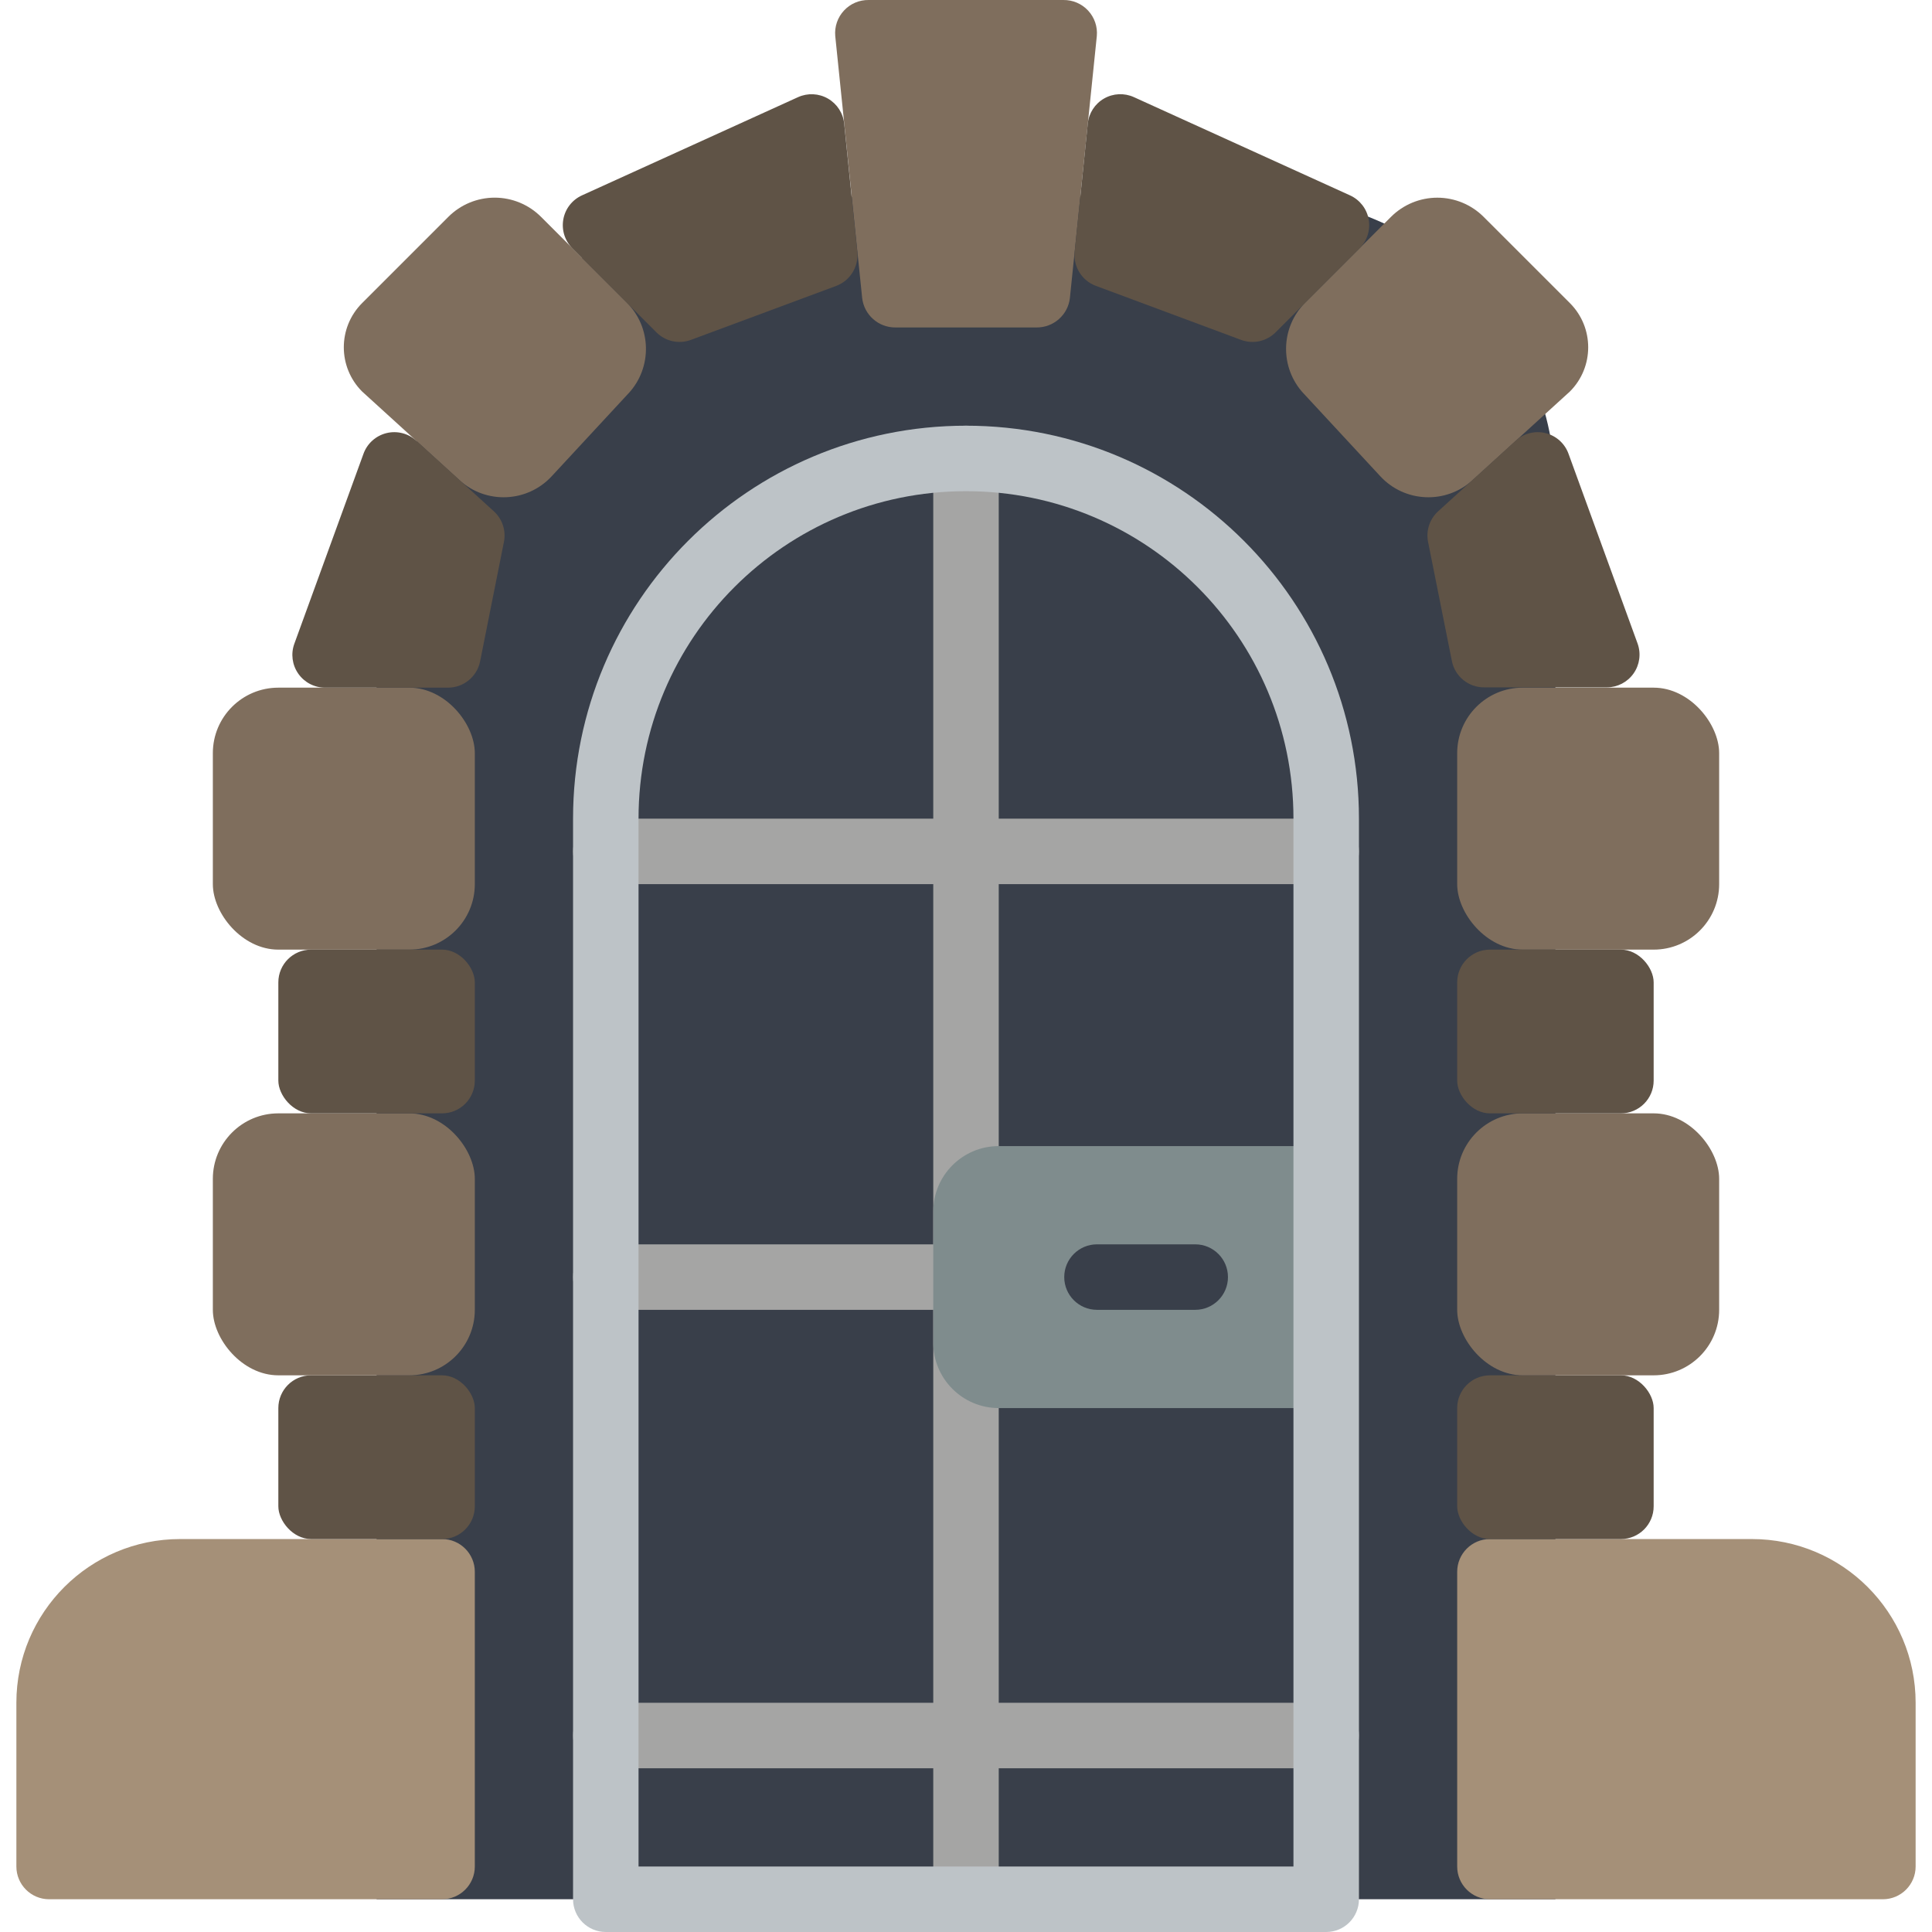
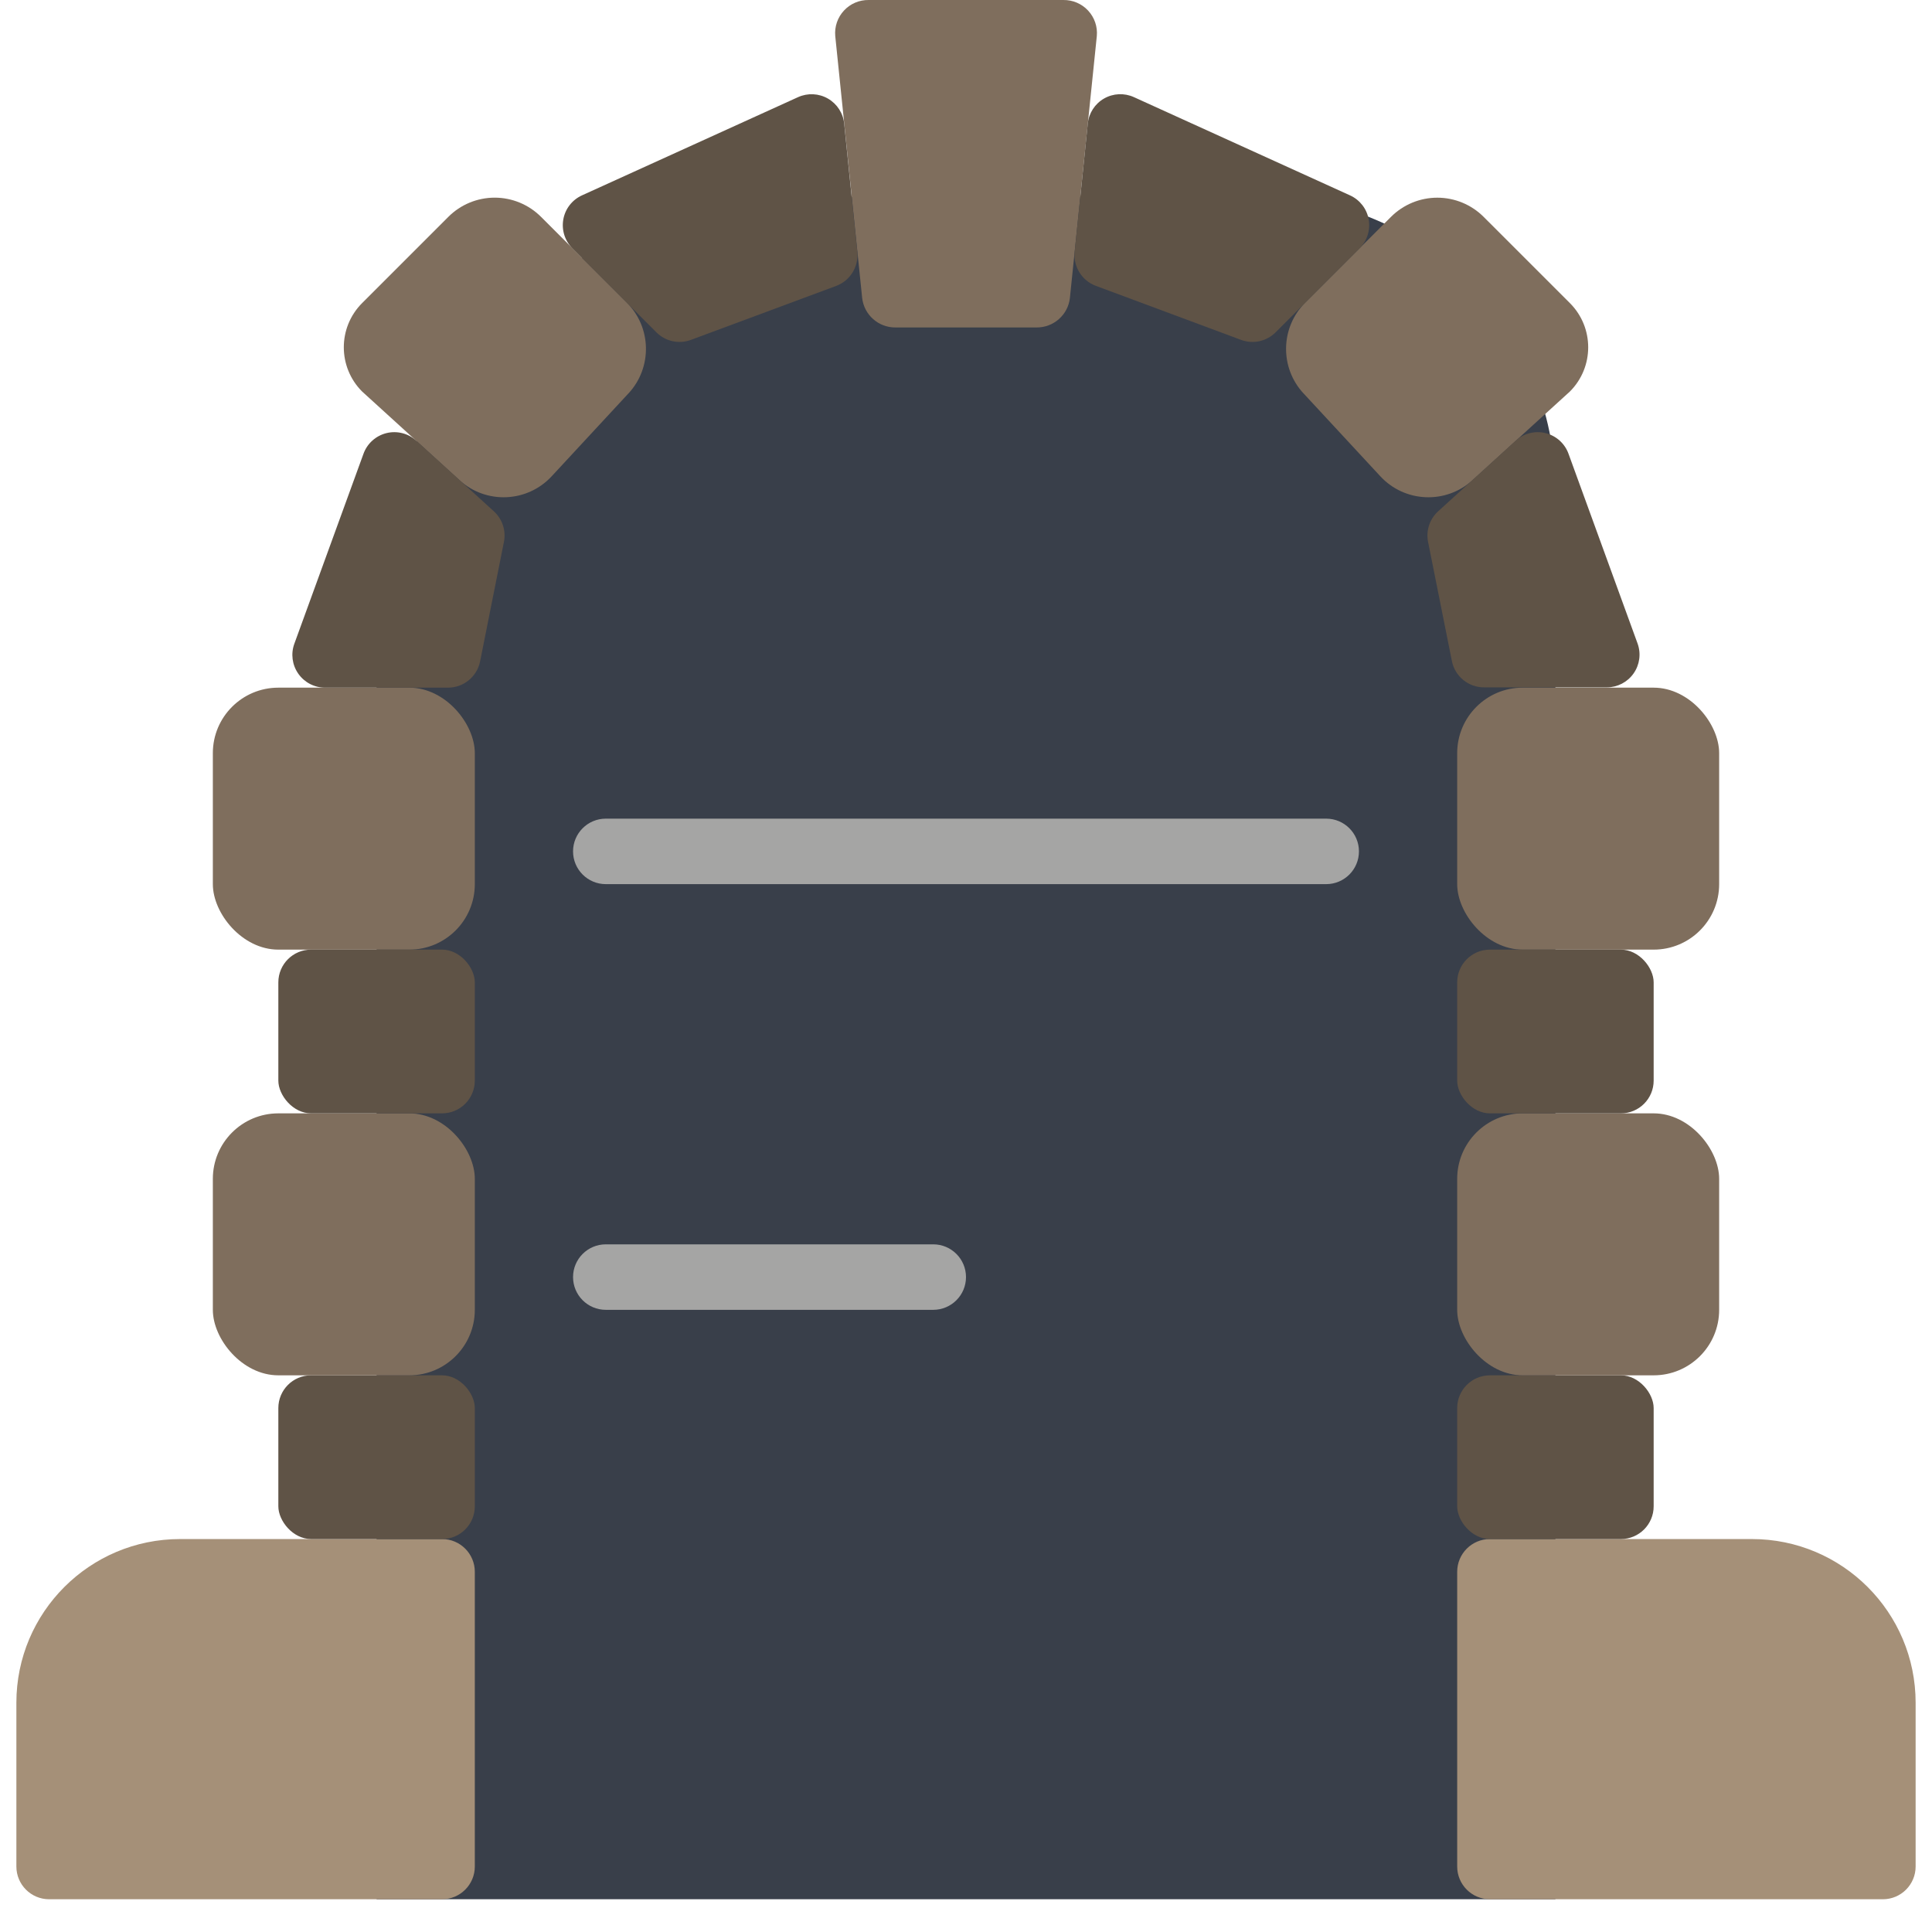
<svg xmlns="http://www.w3.org/2000/svg" height="512" viewBox="0 0 58 59" width="512">
  <g id="024---Dungeon" fill="none">
    <path id="Shape" d="m24 6h14c4.971 0 9 4.029 9 9v43h-36v-39c0-7.18 5.82-13 13-13z" fill="#393f4a" />
    <path id="Shape" d="m5 47h8c.552 0 1 .448 1 1v9c0 .552-.448 1-1 1h-12c-.552 0-1-.448-1-1v-5c0-2.761 2.239-5 5-5z" fill="#a59078" />
    <rect id="Rectangle-path" fill="#5f5346" height="5" rx="1" width="6" x="8" y="42" />
    <rect id="Rectangle-path" fill="#7f6e5d" height="8" rx="2" width="8" x="6" y="34" />
    <rect id="Rectangle-path" fill="#7f6e5d" height="8" rx="2" width="8" x="6" y="21" />
    <path id="Shape" d="m18.692 12.014-2.345 2.531c-.746.805-2.001.859-2.813.12l-2.976-2.709c-.745-.746-.745-1.954 0-2.7l2.634-2.634c.375-.375.884-.586 1.415-.586s1.039.211 1.415.586l2.618 2.618c.76.76.784 1.985.053 2.774z" fill="#7f6e5d" />
    <rect id="Rectangle-path" fill="#5f5346" height="5" rx="1" width="6" x="8" y="29" />
    <path id="Shape" d="m31.151 10h-4.3c-.521.006-.963-.382-1.022-.9l-.822-8c-.025-.285.071-.567.266-.777.194-.21.468-.327.754-.323h5.946c.286-.004.561.113.756.323s.292.492.266.777l-.822 8c-.059.518-.501.906-1.022.9z" fill="#7f6e5d" />
    <path id="Shape" d="m8.489 19.658 2.111-5.8c.113-.314.376-.55.7-.631.324-.08.666.006.913.231l2.368 2.156c.26.236.377.592.308.936l-.728 3.65c-.095.466-.505.801-.981.8h-3.752c-.326-0-.632-.159-.819-.427-.187-.267-.232-.609-.12-.915z" fill="#5f5346" />
    <path id="Shape" d="m23.873 2.966-6.6 3c-.299.136-.512.409-.57.732-.058.323.045.654.277.886l2.565 2.565c.277.277.689.367 1.056.23l4.433-1.647c.427-.159.692-.586.646-1.039l-.4-3.916c-.032-.32-.217-.605-.496-.766-.279-.161-.618-.177-.911-.045z" fill="#5f5346" />
    <path id="Shape" d="m45 47h12c.552 0 1 .448 1 1v9c0 .552-.448 1-1 1h-8c-2.761 0-5-2.239-5-5v-5c0-.552.448-1 1-1z" fill="#a59078" transform="matrix(-1 0 0 -1 102 105)" />
    <rect id="Rectangle-path" fill="#5f5346" height="5" rx="1" transform="matrix(-1 0 0 -1 94 89)" width="6" x="44" y="42" />
    <rect id="Rectangle-path" fill="#7f6e5d" height="8" rx="2" transform="matrix(-1 0 0 -1 96 76)" width="8" x="44" y="34" />
    <rect id="Rectangle-path" fill="#7f6e5d" height="8" rx="2" transform="matrix(-1 0 0 -1 96 50)" width="8" x="44" y="21" />
    <path id="Shape" d="m39.308 12.014 2.345 2.531c.746.805 2.001.859 2.813.12l2.976-2.709c.745-.746.745-1.954 0-2.7l-2.634-2.633c-.375-.375-.884-.586-1.415-.586s-1.039.211-1.415.586l-2.618 2.618c-.76.76-.783 1.985-.053 2.773z" fill="#7f6e5d" />
    <rect id="Rectangle-path" fill="#5f5346" height="5" rx="1" transform="matrix(-1 0 0 -1 94 63)" width="6" x="44" y="29" />
    <path id="Shape" d="m49.511 19.658-2.111-5.8c-.113-.314-.376-.55-.7-.631-.324-.08-.666.006-.913.231l-2.368 2.156c-.26.236-.377.592-.308.936l.728 3.641c.095.466.505.801.981.8h3.752c.324-.001.627-.159.814-.424.187-.265.233-.604.125-.909z" fill="#5f5346" />
    <path id="Shape" d="m34.127 2.966 6.6 3c.299.136.512.409.57.732.058.323-.045.654-.277.886l-2.565 2.565c-.277.277-.689.367-1.056.23l-4.434-1.65c-.427-.159-.692-.586-.646-1.039l.4-3.916c.033-.32.218-.605.497-.765.279-.16.618-.176.911-.043z" fill="#5f5346" />
    <g fill="#a5a5a4">
-       <path id="Shape" d="m29 59c-.552 0-1-.448-1-1v-19c0-.552.448-1 1-1s1 .448 1 1v19c0 .552-.448 1-1 1z" />
-       <path id="Shape" d="m29 40c-.552 0-1-.448-1-1v-25c0-.552.448-1 1-1s1 .448 1 1v25c0 .552-.448 1-1 1z" />
-       <path id="Shape" d="m40 54h-22c-.552 0-1-.448-1-1s.448-1 1-1h22c.552 0 1 .448 1 1s-.448 1-1 1z" />
      <path id="Shape" d="m40 27h-22c-.552 0-1-.448-1-1s.448-1 1-1h22c.552 0 1 .448 1 1s-.448 1-1 1z" />
      <path id="Shape" d="m28 40h-10c-.552 0-1-.448-1-1s.448-1 1-1h10c.552 0 1 .448 1 1s-.448 1-1 1z" />
    </g>
-     <path id="Shape" d="m30 35h10v8h-10c-1.105 0-2-.895-2-2v-4c0-1.105.895-2 2-2z" fill="#7f8c8d" />
    <path id="Shape" d="m36 40h-3c-.552 0-1-.448-1-1s.448-1 1-1h3c.552 0 1 .448 1 1s-.448 1-1 1z" fill="#393f4a" />
-     <path id="Shape" d="m40 59h-22c-.552 0-1-.448-1-1v-33c0-6.627 5.373-12 12-12s12 5.373 12 12v33c0 .552-.448 1-1 1zm-21-2h20v-32c0-5.523-4.477-10-10-10s-10 4.477-10 10z" fill="#bdc3c7" />
  </g>
</svg>